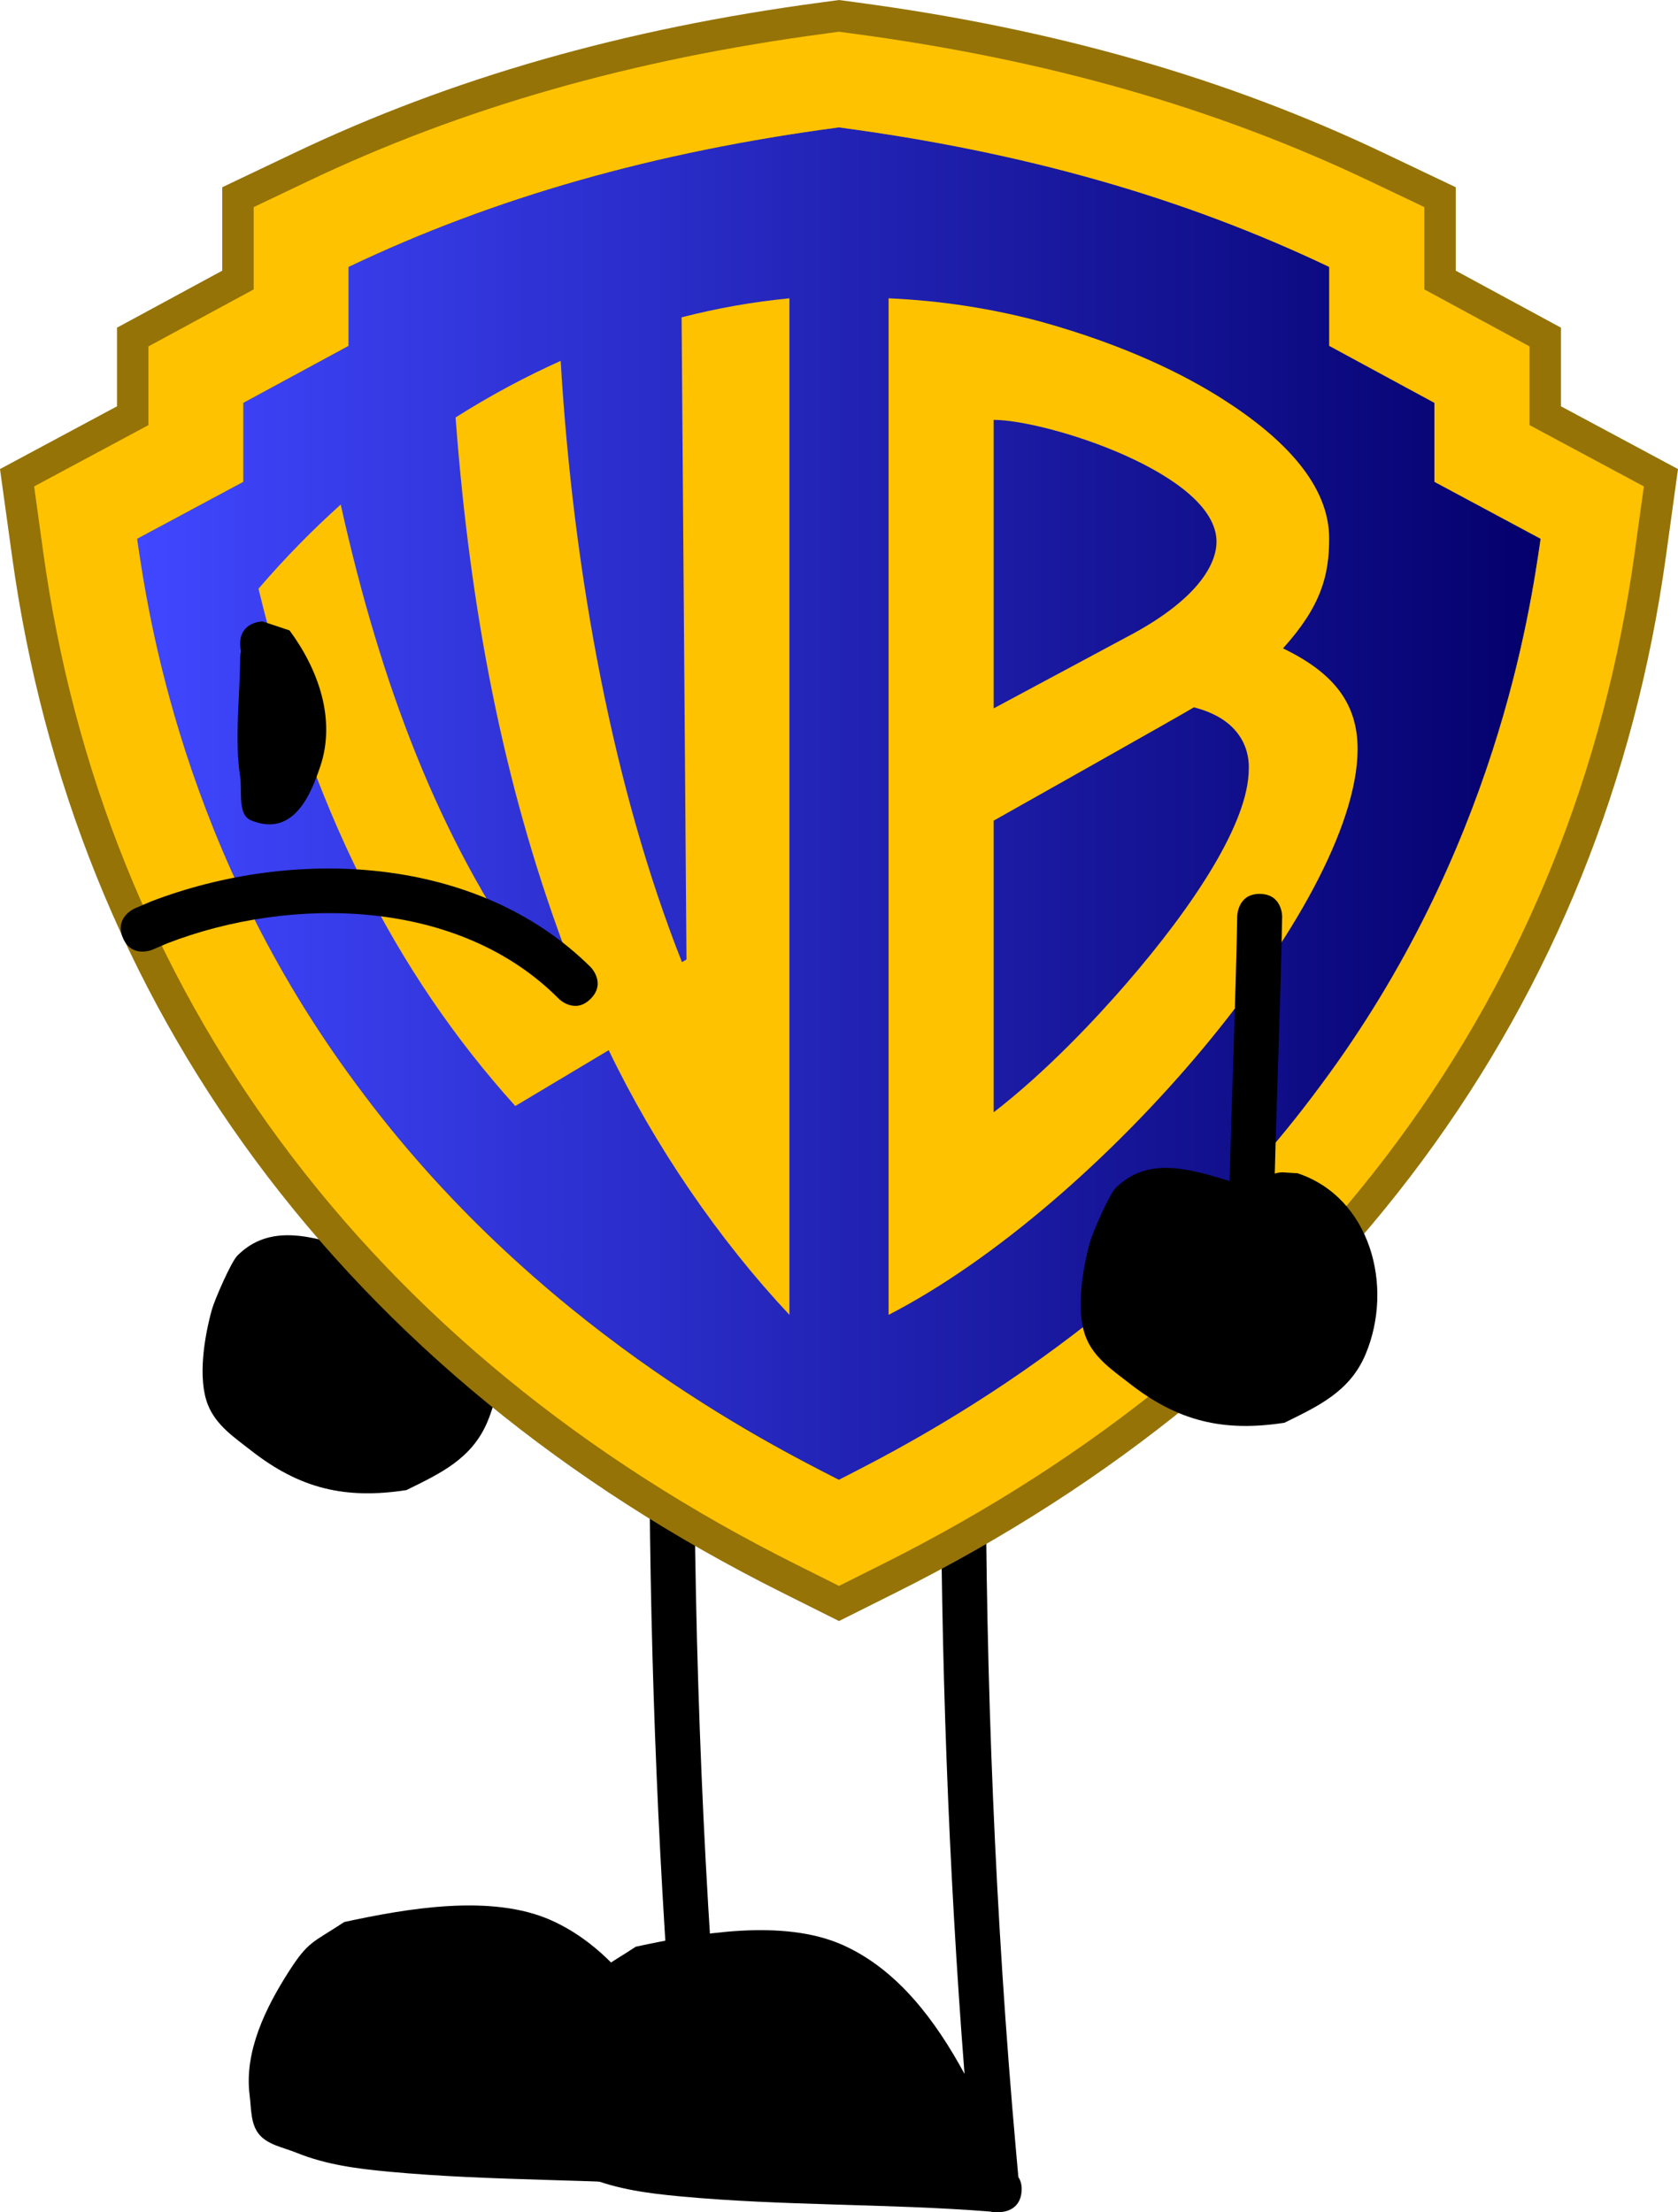
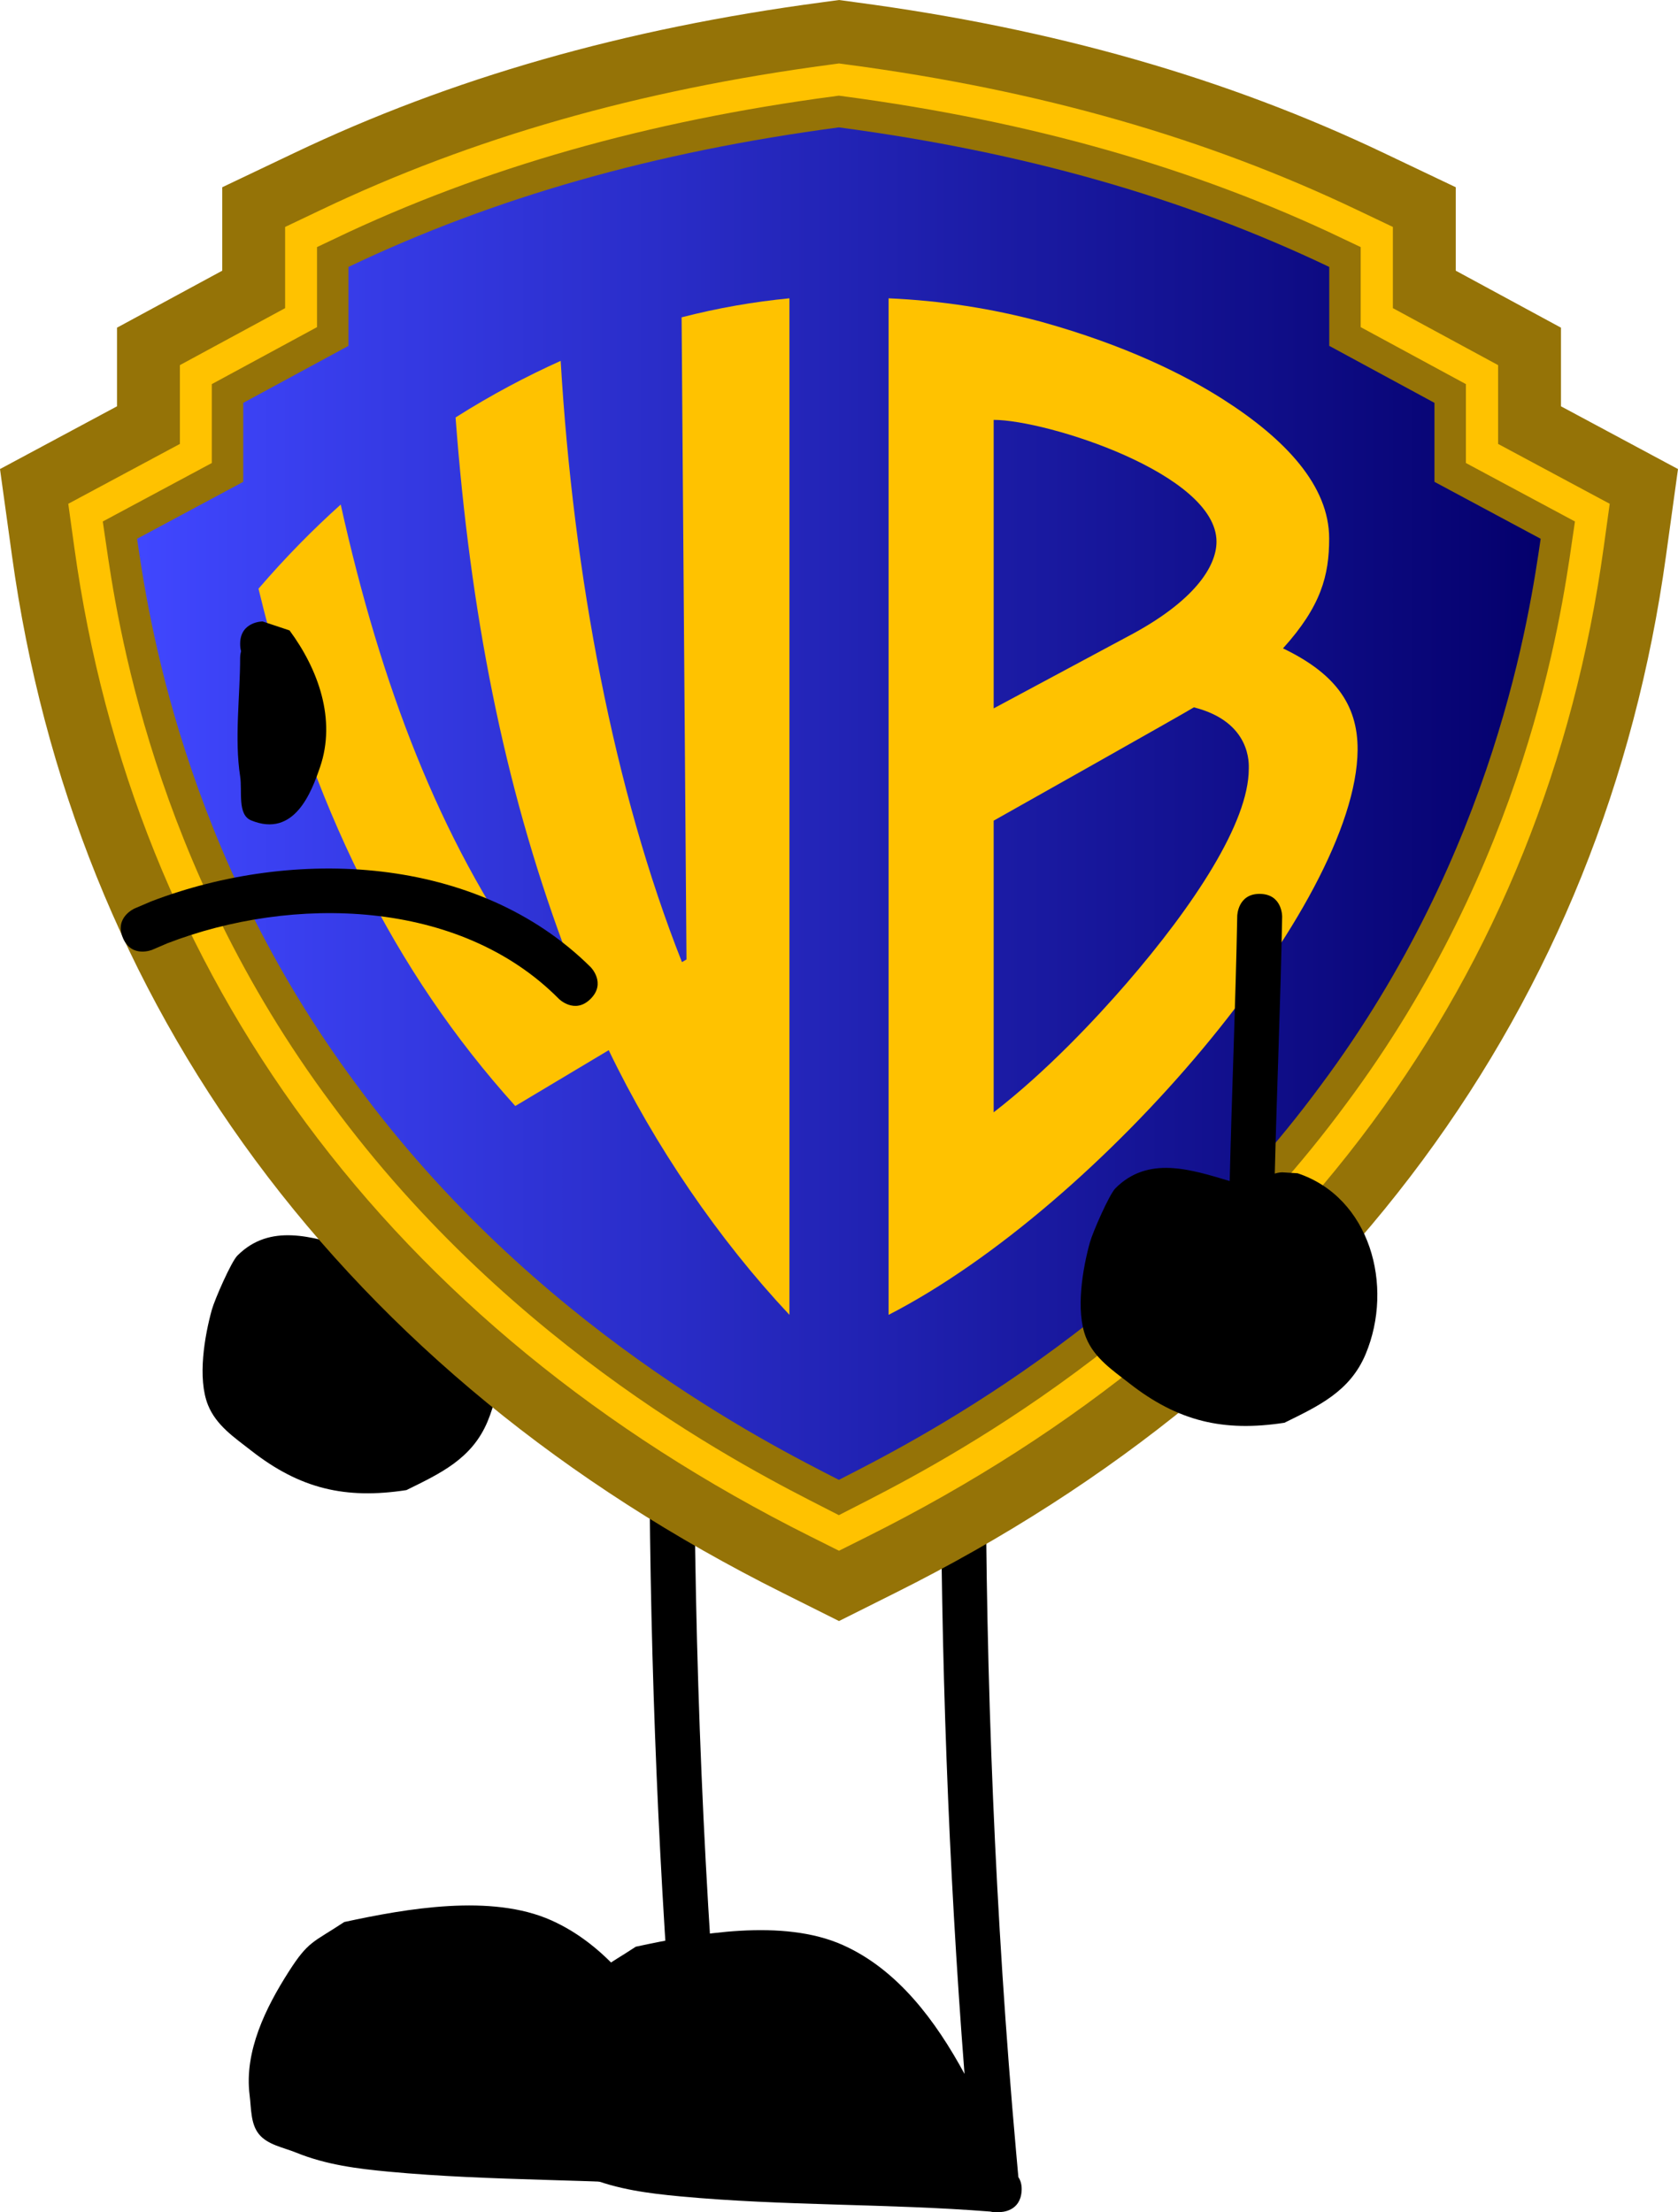
<svg xmlns="http://www.w3.org/2000/svg" version="1.1" width="186.801" height="246.305" viewBox="0,0,186.801,246.305">
  <defs>
    <linearGradient x1="161.86" y1="179.422" x2="318.112" y2="179.422" gradientUnits="userSpaceOnUse" id="color-1">
      <stop offset="0" stop-color="#4047ff" />
      <stop offset="1" stop-color="#04006c" />
    </linearGradient>
  </defs>
  <g transform="translate(-146.6,-89.949)">
    <g data-paper-data="{&quot;isPaintingLayer&quot;:true}" fill-rule="nonzero" stroke-linecap="butt" stroke-linejoin="miter" stroke-miterlimit="10" stroke-dasharray="" stroke-dashoffset="0" style="mix-blend-mode: normal">
      <path d="M191.583,227.972l1.718,0.105c8.072,2.684 10.756,12.529 7.579,20.132c-1.745,4.174 -5.254,5.779 -9.039,7.645c-6.798,1.048 -11.861,-0.153 -17.289,-4.406c-1.823,-1.428 -3.882,-2.784 -4.798,-5.069c-1.199,-2.99 -0.373,-7.724 0.433,-10.62c0.311,-1.115 2.145,-5.322 2.841,-6.017c3.644,-3.639 8.331,-2.104 12.716,-0.8c0.232,-9.838 0.655,-19.683 0.84,-29.518c0,0 0.047,-2.5 2.547,-2.452c2.5,0.047 2.452,2.547 2.452,2.547c-0.18,9.527 -0.583,19.063 -0.819,28.593c0.452,-0.14 0.819,-0.14 0.819,-0.14z" fill="#000000" stroke="none" stroke-width="0.5" />
      <path d="M227.871,331.208c-0.181,2.172 -2.098,2.293 -2.586,2.288c-0.339,0.024 -0.635,-0.003 -0.893,-0.067c-11.515,-0.905 -22.994,-0.615 -34.496,-1.689c-3.533,-0.33 -6.993,-0.77 -10.328,-2.124c-1.43,-0.581 -3.177,-0.861 -4.147,-2.061c-0.936,-1.158 -0.845,-2.87 -1.033,-4.347c-0.617,-4.864 1.809,-9.755 4.347,-13.726c2.212,-3.461 2.694,-3.229 6.188,-5.54c6.913,-1.493 16.373,-3.182 23.068,-0.18c6.103,2.737 10.334,8.446 13.529,14.34c-1.816,-23.305 -2.64,-46.787 -2.64,-70.101c0,0 0,-2.5 2.5,-2.5c2.5,0 2.5,2.5 2.5,2.5c0,26.198 1.046,52.607 3.379,78.738l0.255,2.852c0.258,0.387 0.416,0.91 0.357,1.618z" fill="#000000" stroke="none" stroke-width="0.5" />
      <path d="M260.325,333.958c-0.181,2.172 -2.098,2.293 -2.586,2.288c-0.339,0.024 -0.635,-0.003 -0.893,-0.067c-11.515,-0.905 -22.994,-0.615 -34.496,-1.689c-3.533,-0.33 -6.993,-0.77 -10.328,-2.124c-1.43,-0.581 -3.177,-0.861 -4.147,-2.061c-0.936,-1.158 -0.845,-2.87 -1.033,-4.347c-0.617,-4.864 1.809,-9.755 4.347,-13.726c2.212,-3.461 2.694,-3.229 6.188,-5.54c6.913,-1.493 16.373,-3.182 23.068,-0.18c6.103,2.737 10.334,8.446 13.529,14.34c-1.816,-23.305 -2.64,-46.787 -2.64,-70.101c0,0 0,-2.5 2.5,-2.5c2.5,0 2.5,2.5 2.5,2.5c0,26.198 1.046,52.607 3.379,78.738l0.255,2.852c0.258,0.387 0.416,0.91 0.357,1.618z" fill="#000000" stroke="none" stroke-width="0.5" />
      <path d="M329.6,144.106l-1.006,7.274c-3.372,24.408 -12.271,46.498 -26.438,65.668c-14.318,19.372 -33.645,35.22 -57.445,47.114l-4.711,2.357l-4.711,-2.357c-23.8,-11.895 -43.128,-27.743 -57.445,-47.114c-14.166,-19.17 -23.066,-41.26 -26.438,-65.668l-1.006,-7.274l12.726,-6.826v-8.764l11.714,-6.344v-9.165l6.009,-2.861c17.073,-8.141 35.951,-13.578 57.728,-16.471l1.423,-0.193l1.423,0.193c21.775,2.892 40.655,8.329 57.729,16.47l6.009,2.861v9.165l11.713,6.345v8.764zM306.29,143.595v-8.794l-11.713,-6.345v-8.788c-16.204,-7.727 -34.056,-12.809 -54.593,-15.537c-20.536,2.728 -38.388,7.809 -54.593,15.537v8.788l-11.713,6.345v8.794l-11.819,6.339c1.19,8.137 5.018,34.736 24.472,60.842c19.786,26.881 45.804,39.922 53.654,43.936c7.849,-4.012 33.867,-17.055 53.654,-43.936c19.454,-26.104 23.283,-52.702 24.472,-60.842z" fill="#ffc200" stroke="#957307" stroke-width="7" />
      <g stroke="none" stroke-width="1">
        <path d="M318.112,149.935c-1.189,8.14 -5.018,34.738 -24.472,60.842c-19.787,26.881 -45.805,39.923 -53.654,43.936c-7.85,-4.014 -33.868,-17.054 -53.654,-43.936c-19.454,-26.106 -23.282,-52.705 -24.472,-60.842l11.819,-6.339v-8.794l11.713,-6.345v-8.788c16.204,-7.728 34.056,-12.809 54.593,-15.537c20.537,2.728 38.388,7.81 54.593,15.537v8.788l11.713,6.345v8.794z" fill="url(#color-1)" />
-         <path d="M329.6,144.106l-1.006,7.274c-3.372,24.408 -12.271,46.498 -26.438,65.668c-14.318,19.372 -33.645,35.22 -57.445,47.114l-4.711,2.357l-4.711,-2.357c-23.8,-11.895 -43.128,-27.743 -57.445,-47.114c-14.166,-19.17 -23.066,-41.26 -26.438,-65.668l-1.006,-7.274l12.726,-6.826v-8.764l11.714,-6.344v-9.165l6.009,-2.861c17.073,-8.141 35.951,-13.578 57.728,-16.471l1.423,-0.193l1.423,0.193c21.775,2.892 40.655,8.329 57.729,16.47l6.009,2.861v9.165l11.713,6.345v8.764zM306.29,143.595v-8.794l-11.713,-6.345v-8.788c-16.204,-7.727 -34.056,-12.809 -54.593,-15.537c-20.536,2.728 -38.388,7.809 -54.593,15.537v8.788l-11.713,6.345v8.794l-11.819,6.339c1.19,8.137 5.018,34.736 24.472,60.842c19.786,26.881 45.804,39.922 53.654,43.936c7.849,-4.012 33.867,-17.055 53.654,-43.936c19.454,-26.104 23.283,-52.702 24.472,-60.842z" fill="#ffc200" />
        <path d="M234.482,123.163v113.176c-7.864,-8.374 -15.022,-18.85 -20.117,-29.466l-10.401,6.217c-13.491,-14.961 -22.722,-33.34 -28.586,-57.596c2.994,-3.485 6.061,-6.594 9.152,-9.37c4.488,20.208 11.023,37.245 21.025,51.252l3.775,-2.187c-6.671,-18.039 -10.382,-37.042 -12.015,-58.762c4.042,-2.56 7.984,-4.627 11.7,-6.298c1.423,23.941 5.934,47.812 13.503,66.94l0.504,-0.295l-0.544,-71.494c4.039,-1.039 7.999,-1.729 12.002,-2.118z" fill="#ffc200" />
        <path d="M297.733,173.463c-0.143,17.074 -28.423,50.632 -52.212,62.879v-113.179c5.847,0.254 11.53,1.144 16.981,2.608c9.473,2.64 15.967,5.91 20.21,8.611c7.025,4.47 11.855,9.672 11.855,15.518c0,4.131 -0.901,7.545 -5.14,12.237c5.595,2.692 8.35,6.104 8.306,11.326zM257.219,168.82l14.903,-7.993c7.496,-3.935 9.903,-7.846 9.903,-10.572c0,-7.567 -18.949,-13.558 -24.806,-13.558zM285.619,175.557c0,-0.49 0.327,-5.224 -6.11,-6.855c-0.789,0.516 -22.291,12.617 -22.291,12.617v32.473c5.935,-4.586 11.418,-10.471 14.766,-14.332c7.534,-8.709 13.629,-17.94 13.634,-23.903z" fill="#ffc200" />
      </g>
      <path d="M289.333,220.472l1.718,0.105c8.072,2.684 10.756,12.529 7.579,20.132c-1.745,4.174 -5.254,5.779 -9.039,7.645c-6.798,1.048 -11.861,-0.153 -17.289,-4.406c-1.823,-1.428 -3.882,-2.784 -4.798,-5.069c-1.199,-2.99 -0.373,-7.724 0.433,-10.62c0.31,-1.115 2.145,-5.322 2.841,-6.017c3.644,-3.639 8.331,-2.104 12.716,-0.8c0.232,-9.838 0.655,-19.683 0.84,-29.518c0,0 0.047,-2.5 2.547,-2.452c2.5,0.047 2.452,2.547 2.452,2.547c-0.18,9.527 -0.583,19.063 -0.819,28.593c0.452,-0.14 0.819,-0.14 0.819,-0.14z" fill="#000000" stroke="none" stroke-width="0.5" />
      <path d="M173.437,162.449c-0.066,-0.236 -0.103,-0.504 -0.103,-0.81c0,-2.5 2.5,-2.5 2.5,-2.5l3,1c3.175,4.301 5.225,9.892 3.391,15.229c-0.944,2.747 -2.843,7.904 -7.667,5.92c-1.557,-0.64 -0.966,-3.236 -1.224,-4.9c-0.65,-4.197 0,-8.982 0,-13.25c0,0 0,-0.299 0.103,-0.69z" fill="#000000" stroke="none" stroke-width="0.5" />
      <path d="M160.285,194.374c-0.985,-2.298 1.313,-3.283 1.313,-3.283l1.837,-0.785c15.827,-6.064 36.28,-5.217 48.915,7.316c0,0 1.768,1.768 0,3.536c-1.768,1.768 -3.536,0 -3.536,0c-11.089,-11.195 -29.723,-11.538 -43.585,-6.184l-1.663,0.715c0,0 -2.298,0.985 -3.283,-1.313z" fill="#000000" stroke="none" stroke-width="0.5" />
    </g>
  </g>
</svg>